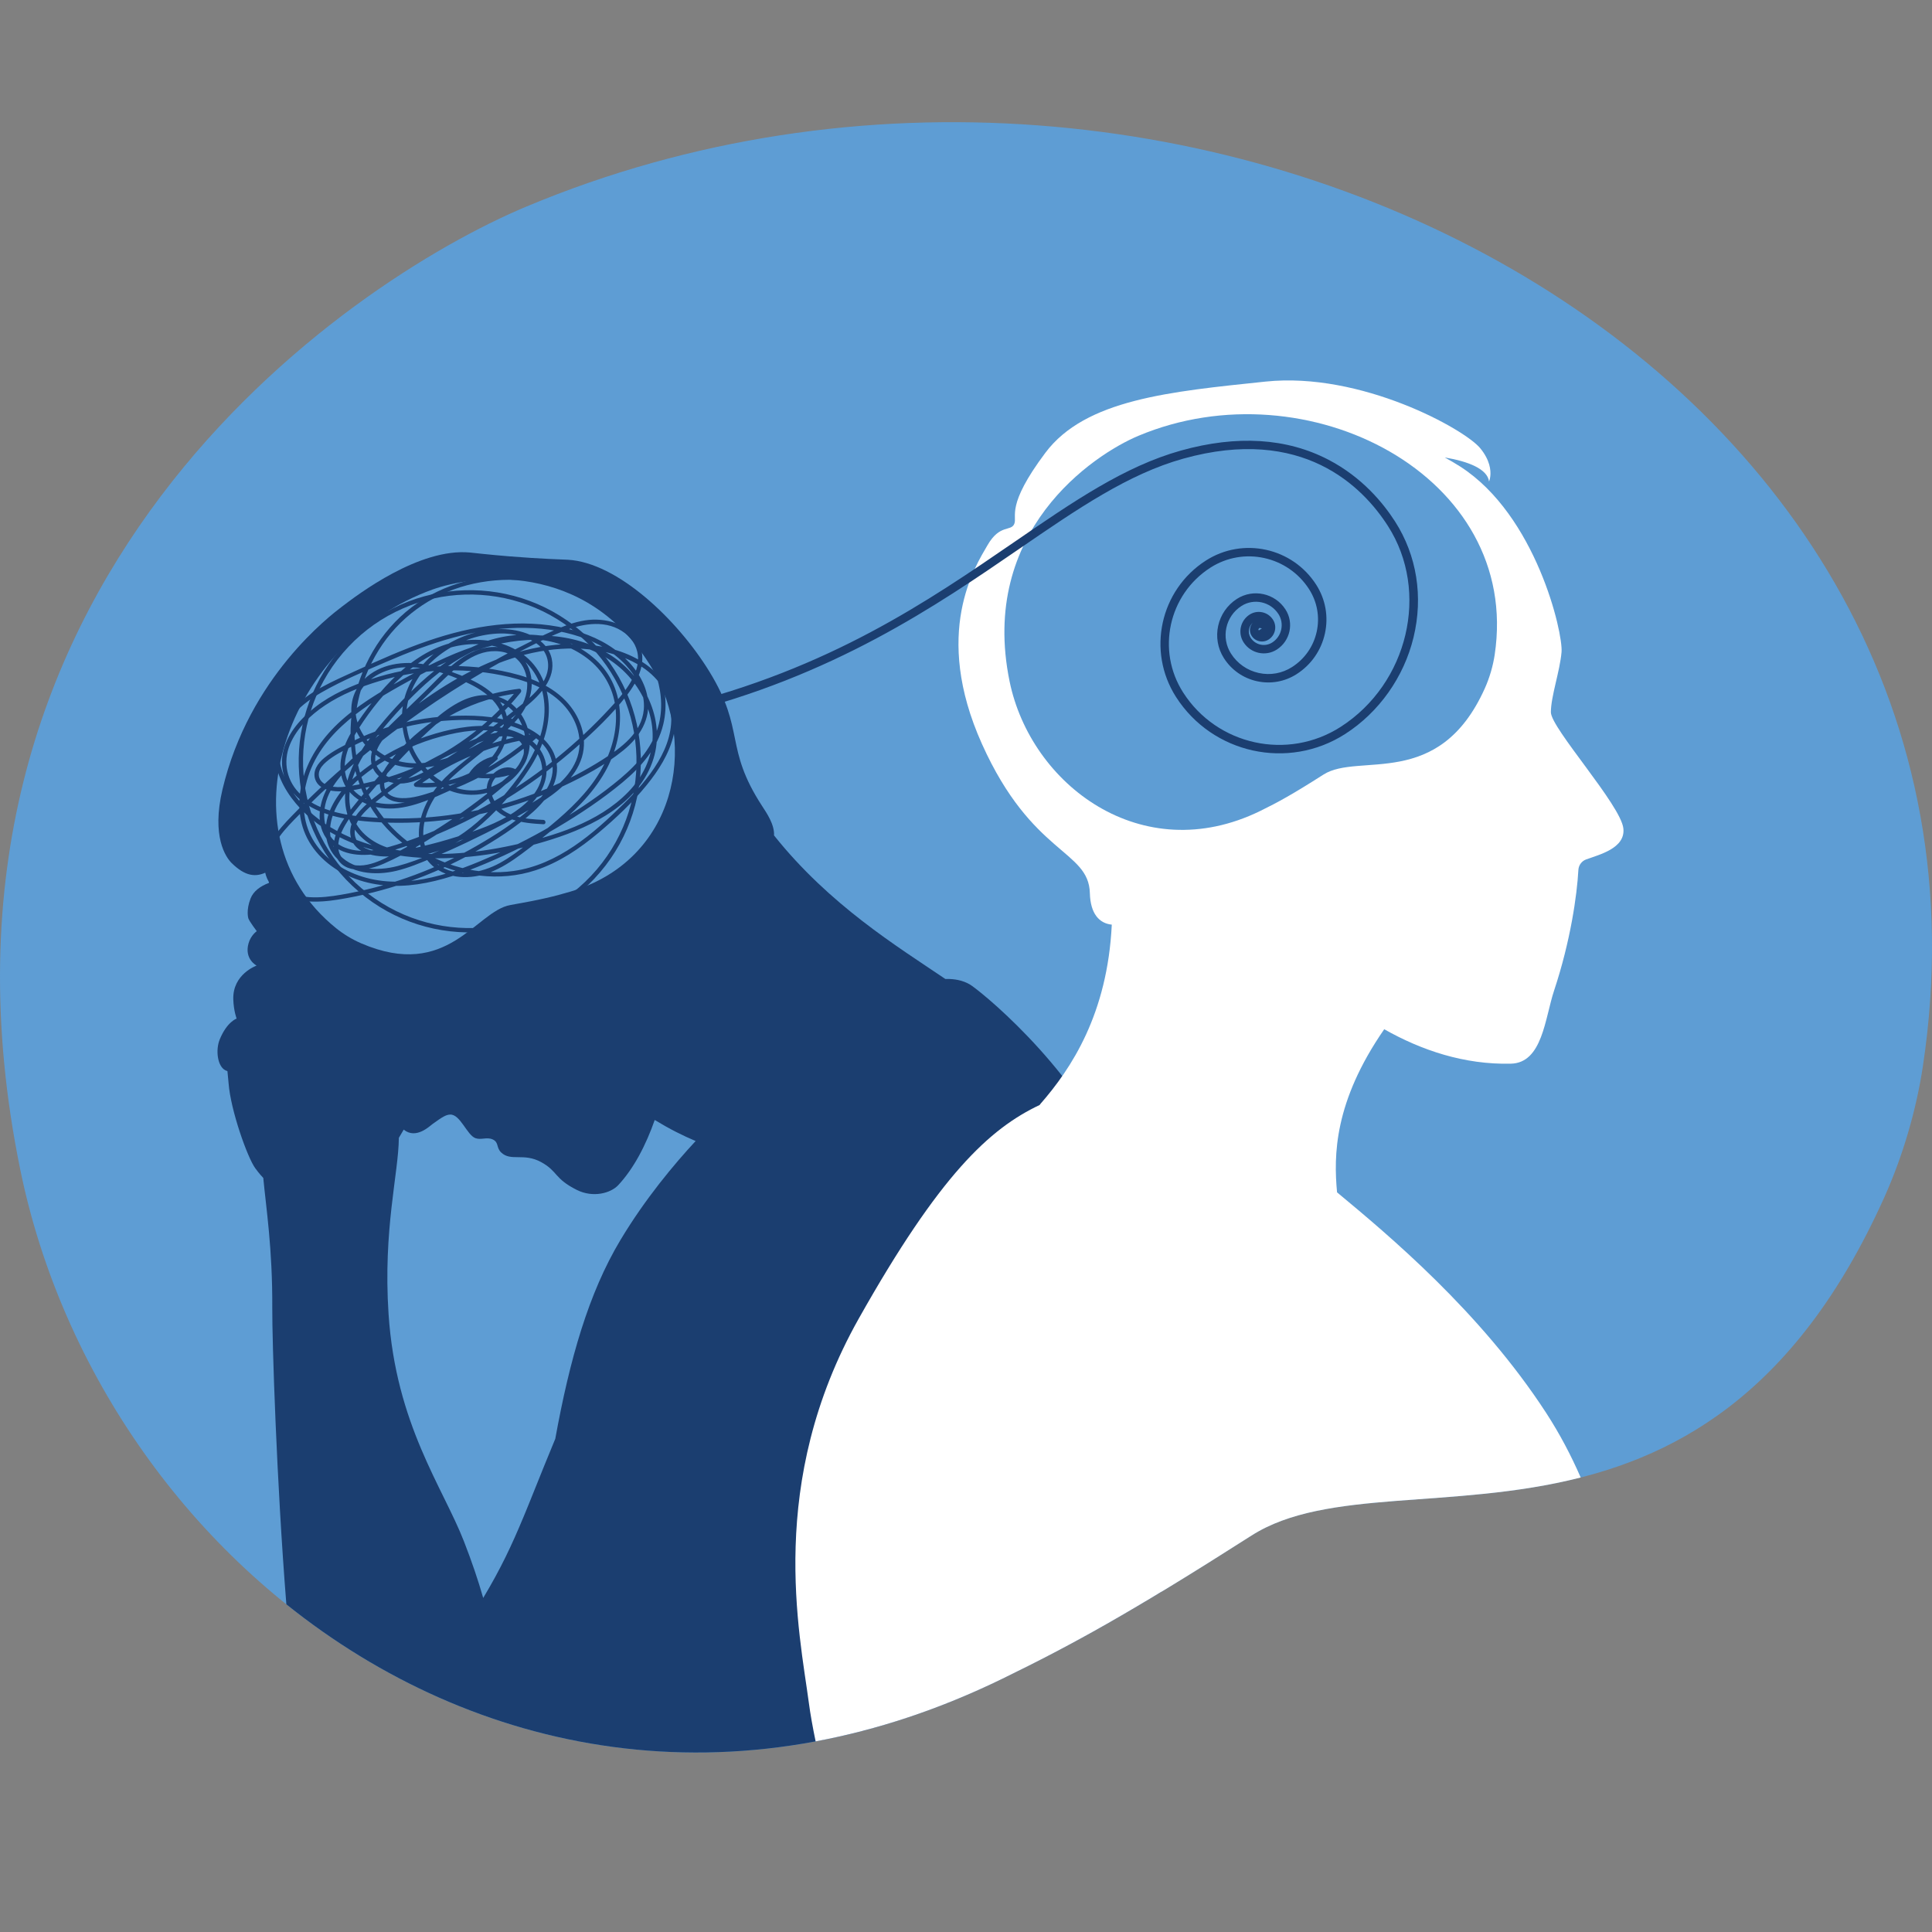
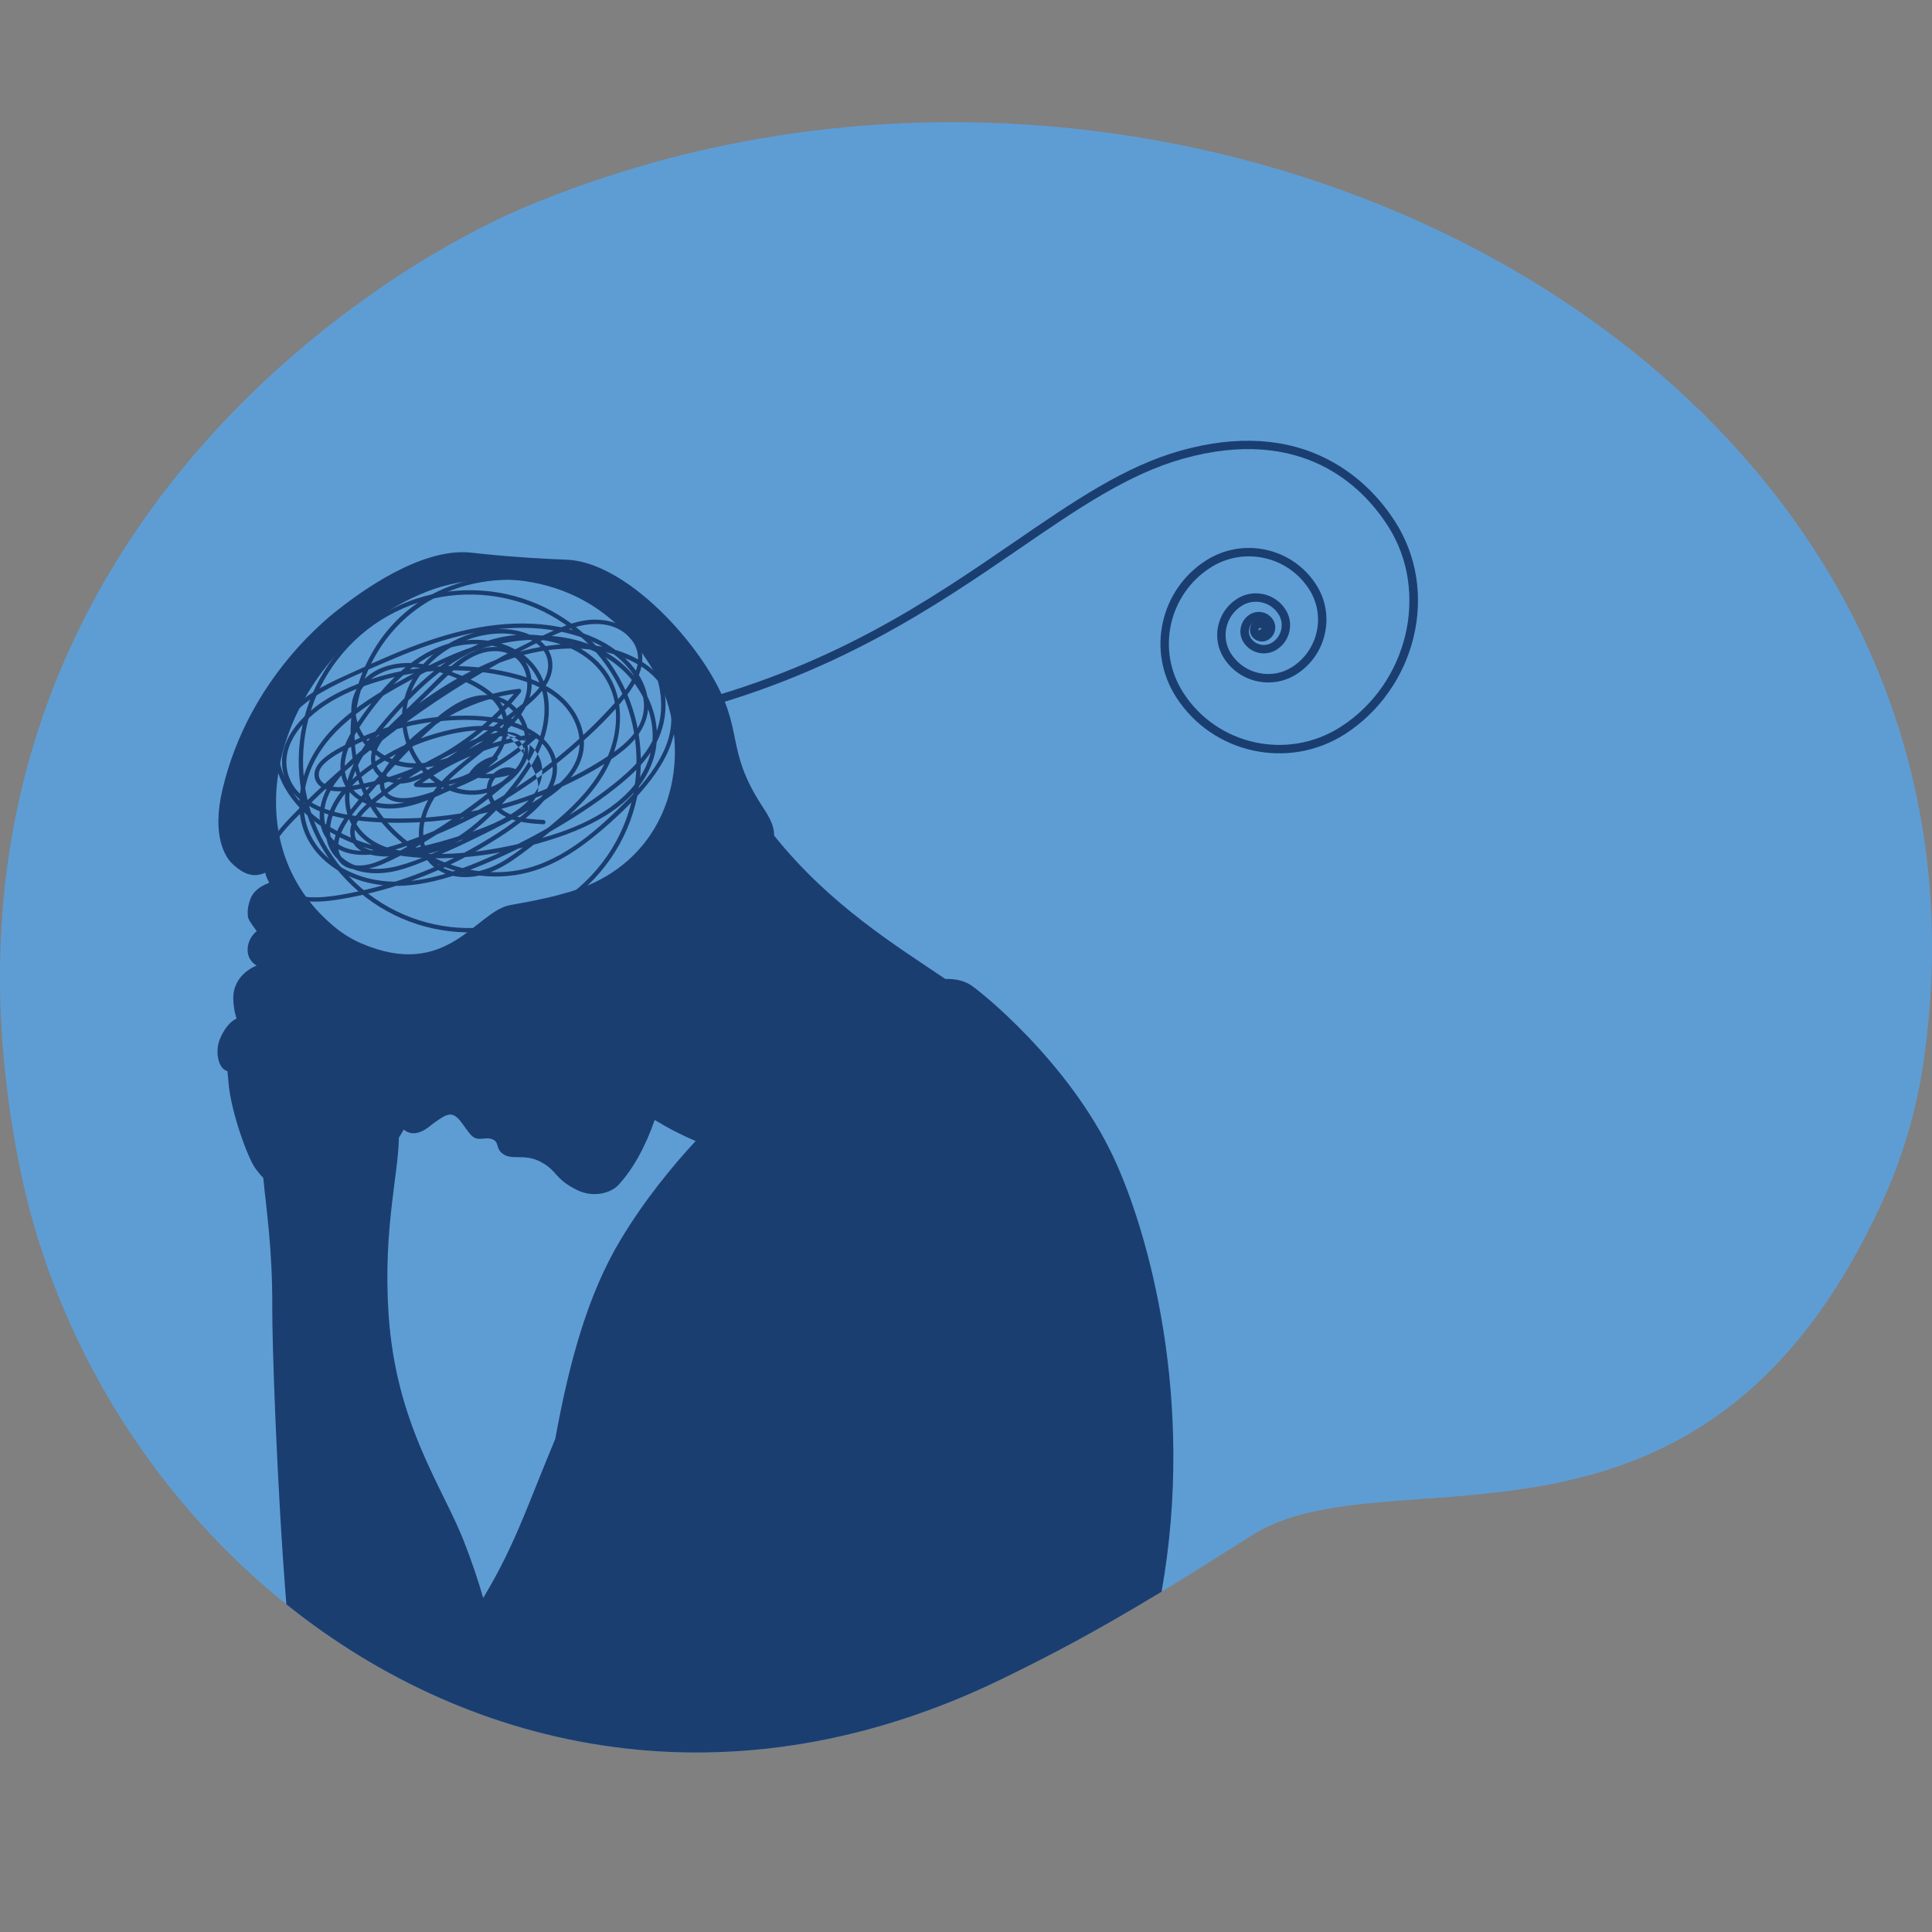
<svg xmlns="http://www.w3.org/2000/svg" width="1000" zoomAndPan="magnify" viewBox="0 0 750 750" height="1000" preserveAspectRatio="xMidYMid meet">
  <rect x="0" y="0" width="750" height="750" fill="#808080" stroke="none" />
  <defs>
    <clipPath id="48a42a945a">
      <path d="M 0 47.434 L 750 47.434 L 750 680.324 L 0 680.324 Z M 0 47.434 " clip-rule="nonzero" />
    </clipPath>
  </defs>
  <g clip-path="url(#48a42a945a)">
    <path fill="#5e9dd4" d="M 389.254 651.633 C 416.125 638.523 438.434 626.367 485.836 596.094 C 539.422 561.871 661.41 620.633 731.41 464.969 C 738.766 448.625 743.922 430.77 746.473 413.836 C 787.633 140.895 460.445 -27.172 204.246 80.234 C 134.645 109.422 -38.891 226.129 7.895 454.176 C 40.18 611.551 208.977 739.59 389.254 651.633 " fill-opacity="1" fill-rule="nonzero" />
  </g>
  <path fill="#1b3e70" d="M 240.812 481.445 C 228.508 501.996 221.195 527.52 215.562 558.531 C 215.555 558.551 215.547 558.57 215.539 558.59 C 212.449 566.023 209.887 572.434 207.57 578.195 C 207.527 578.305 207.484 578.41 207.441 578.52 C 207.293 578.887 207.148 579.25 207 579.613 C 206.812 580.082 206.625 580.547 206.441 581.004 C 206.395 581.117 206.348 581.23 206.305 581.344 C 205.785 582.629 205.277 583.887 204.773 585.125 C 204.766 585.145 204.758 585.16 204.75 585.176 C 204.5 585.781 204.258 586.387 204.012 586.98 C 204.004 586.996 203.996 587.016 203.988 587.039 C 203.742 587.633 203.5 588.219 203.258 588.805 C 203.25 588.82 203.242 588.836 203.234 588.859 C 198.711 599.734 194.422 608.926 187.578 620.32 C 185.664 613.59 183.211 606.332 180.102 598.352 C 171.902 577.289 153.656 552.934 150.836 510.051 C 148.676 477.184 154.727 455.559 154.832 441.711 C 155.238 441.043 155.902 439.949 156.719 438.516 C 161.469 442.391 166.715 437.215 168.004 436.277 C 171.742 433.574 173.152 432.723 174.762 432.672 C 178.691 432.543 181.262 440.621 184.551 441.828 C 186.691 442.613 188.965 441.328 191.164 442.281 C 193.789 443.418 192.508 445.434 194.57 447.402 C 198.32 450.98 203.27 447.418 210.051 451.117 C 216.645 454.719 215.07 457.516 223.961 461.945 C 230.242 465.074 237.094 463.188 239.992 460.082 C 246.102 453.535 250.797 444.387 254.164 434.77 C 256.941 436.457 259.715 438.02 262.457 439.418 C 265.062 440.746 267.594 441.906 270.047 442.945 C 261.914 451.707 250.496 465.262 240.812 481.445 Z M 376.402 382.109 C 373.688 380.566 370.547 379.93 366.988 380.043 C 348.289 367.391 322.035 351.348 300.477 324.312 C 300.711 320.109 297.602 315.578 295.863 312.918 C 281.031 290.148 289.438 283.605 275.398 260.734 C 263.059 240.633 239.797 218.367 220.398 217.289 C 218.242 217.168 210.176 216.977 197.926 215.988 C 189.484 215.305 184.137 214.652 182.465 214.492 C 162.754 212.629 138.902 230.805 132.871 235.402 C 128.238 238.93 96.668 262.785 86.355 306.512 C 82.078 324.66 87.598 332.762 89.977 335.09 C 95.102 340.094 99.34 340.898 104.121 338.199 C 104.172 339.672 104.262 341.18 104.418 342.73 C 101.078 344 98.379 345.934 97.258 348.82 C 95.508 353.34 96.344 356.301 96.402 356.488 C 96.746 357.613 99.672 361.484 99.672 361.484 C 99.672 361.484 97.367 363.055 96.477 366.23 C 94.762 372.352 99.613 374.844 99.613 374.844 C 99.613 374.844 90.223 378.133 90.566 388.012 C 90.723 392.523 91.863 395.418 91.863 395.418 C 91.863 395.418 88.133 396.613 85.312 403.473 C 83.641 407.547 84.352 413.91 87.512 415.508 C 87.75 415.629 88.012 415.734 88.289 415.824 C 88.43 417.547 88.633 419.141 88.742 420.57 C 89.547 431.074 96.051 449.312 99.07 453.477 C 99.574 454.172 100.625 455.605 102.207 457.281 C 103.289 468.879 105.812 484.574 105.695 507.758 C 105.629 520.57 107.371 575.332 111.164 622.797 C 183.637 680.918 284.504 702.738 389.254 651.633 C 408.516 642.238 425.434 633.332 450.93 617.887 C 464.148 543.504 445.855 478.223 432.223 449.164 C 414.773 411.984 379.797 384.035 376.402 382.109 " fill-opacity="1" fill-rule="nonzero" />
-   <path fill="#ffffff" d="M 613.625 573.566 C 609.945 565.105 605.523 556.652 600.172 548.418 C 574.629 509.148 538.879 479.332 519.043 462.867 C 517.719 448.621 517.801 427.824 537.352 399.547 C 551.816 407.73 568.41 413.34 586.523 412.918 C 598.793 412.629 599.719 395.305 603.301 384.523 C 609.715 365.203 612.195 347.43 612.723 337.742 C 612.82 335.887 613.992 334.273 615.73 333.633 C 620.648 331.812 631.055 329.371 630.188 321.582 C 629.18 312.48 602.051 282.645 602.051 276.488 C 602.051 270.336 605.578 260.484 606.191 253.102 C 606.809 245.715 596.309 200.008 566.82 181.094 C 564.898 179.863 562.902 178.711 560.875 177.594 C 569.98 179.098 577.434 182.07 578.047 186.914 C 578.047 186.914 578.395 186.168 578.535 184.859 C 578.789 182.586 578.43 178.625 574.594 173.965 C 568.555 166.625 528.383 144.25 491.27 148.133 C 454.152 152.02 421.355 155.039 405.816 175.766 C 390.281 196.484 395.027 200.367 393.734 203.391 C 392.441 206.414 388.125 203.391 383.379 211.594 C 378.629 219.793 361.801 245.695 381.219 288.863 C 400.641 332.031 422.648 329.875 423.082 346.711 C 423.289 354.742 426.762 358.469 431.594 358.945 C 429.922 393.535 415.938 414.762 403.867 428.562 C 403.758 428.688 403.676 428.824 403.582 428.957 C 384.168 438.156 364.82 455.984 333.348 511.91 C 297.457 575.688 310.402 633.922 314.004 661.098 C 314.586 665.473 315.48 670.48 316.625 676.004 C 340.414 671.559 364.727 663.602 389.254 651.633 C 416.125 638.523 438.434 626.367 485.836 596.094 C 514.793 577.602 563.723 586.258 613.625 573.566 " fill-opacity="1" fill-rule="nonzero" />
  <path fill="#5e9dd4" d="M 489.152 314.848 C 496 311.504 501.691 308.402 513.777 300.684 C 527.441 291.961 558.543 306.941 576.391 267.254 C 578.266 263.082 579.578 258.531 580.23 254.215 C 590.727 184.625 507.305 141.773 441.98 169.16 C 424.234 176.598 379.992 206.355 391.918 264.5 C 400.148 304.625 443.188 337.27 489.152 314.848 " fill-opacity="1" fill-rule="nonzero" />
  <path fill="#5e9dd4" d="M 221.465 346.113 C 215.312 347.938 210.02 349.25 198.129 351.336 C 184.688 353.695 173.906 380.695 140.258 366.219 C 136.727 364.699 133.32 362.625 130.461 360.316 C 84.371 323.098 111.77 249.035 167.883 228.859 C 183.125 223.379 227.508 216.664 253.176 259.539 C 270.887 289.121 262.742 333.871 221.465 346.113 " fill-opacity="1" fill-rule="nonzero" />
  <path fill="#1b3e70" d="M 135.285 251.066 C 159.797 225.098 200.863 223.922 226.824 248.445 C 252.785 272.965 253.961 314.039 229.445 340.008 C 204.93 365.977 163.867 367.152 137.906 342.633 C 111.945 318.109 110.77 277.035 135.285 251.066 Z M 230.672 341.168 C 255.824 314.523 254.617 272.375 227.98 247.219 C 201.344 222.059 159.211 223.266 134.059 249.906 C 108.906 276.551 110.113 318.699 136.75 343.859 C 163.387 369.016 205.52 367.809 230.672 341.168 " fill-opacity="1" fill-rule="nonzero" />
-   <path fill="#1b3e70" d="M 198.793 280.008 C 189.336 294.113 170.059 300.148 165.168 317.477 C 163.348 323.922 164.188 331.195 169.82 335.5 C 176.949 340.953 186.883 338.961 194.137 334.965 C 197.934 332.875 201.398 330.258 204.812 327.609 C 208.852 324.477 212.887 321.328 216.75 317.977 C 223.77 311.887 230.398 304.996 234.586 296.605 C 237.973 289.82 239.832 282.066 238.906 274.477 C 237.98 266.898 234.012 260.145 227.949 255.543 C 215.582 246.148 198.289 246.172 184.59 252.406 C 176.426 256.121 169.215 261.637 162.738 267.781 C 156.738 273.48 151.074 279.695 145.988 286.223 C 141.691 291.738 137.688 297.953 136.164 304.871 C 134.621 311.867 136.367 319.145 141.75 324.059 C 147.316 329.145 155.391 331.109 162.773 330.316 C 171.242 329.406 178.961 324.648 185.266 319.168 C 191.934 313.375 198.059 306.477 203.023 299.18 C 207.945 291.949 211.559 283.637 211.375 274.754 C 211.211 266.875 207.875 259.305 201.238 254.82 C 194.871 250.512 186.73 249.324 179.227 250.438 C 170.438 251.742 162.594 256.57 156.117 262.484 C 149.707 268.336 143.996 275.359 139.32 282.676 C 135.688 288.352 132.176 295.652 134.656 302.457 C 137.707 310.824 147.836 313.113 155.723 311.773 C 160.031 311.043 164.152 309.477 168.172 307.812 C 172.562 305.992 176.992 304.176 181.141 301.855 C 188.164 297.926 194.824 291.668 195.504 283.164 C 196.234 274.039 188.551 268.289 181.094 264.914 C 173.352 261.414 164.367 258.32 155.758 259.125 C 147.996 259.848 139.785 264.594 138.246 272.773 C 137.094 278.879 140.055 285.102 144.273 289.379 C 155.629 300.891 172.953 296.125 185.328 289.023 C 192.824 284.719 201.676 278.977 204.086 270.117 C 206.188 262.387 202.633 253.949 194.07 252.895 C 184.719 251.734 177.359 258.77 171.184 264.75 C 167.605 268.215 164.027 271.68 160.453 275.145 C 157.152 278.34 153.68 281.43 150.586 284.828 C 148.316 287.32 145.949 290.395 145.676 293.883 C 145.336 298.168 148.656 301.258 152.586 302.188 C 156.895 303.203 161.211 301.539 164.957 299.504 C 168.922 297.352 172.727 294.863 176.504 292.406 C 184.863 286.969 192.957 281.133 200.75 274.91 C 206.094 270.648 213.75 264.664 212.688 256.898 C 211.551 248.586 201.324 245.766 194.238 245.914 C 186.664 246.066 179.164 248.52 172.859 252.695 C 166.609 256.832 161.445 262.844 159.043 270.012 C 156.91 276.371 157.305 283.156 159.793 289.355 C 164.91 302.117 179.148 311.172 192.543 304.699 C 199.211 301.473 204.41 294.852 203.949 287.188 C 203.547 280.418 198.953 273.531 192.164 271.84 C 184.492 269.93 177.098 274.605 171.465 279.316 C 164.297 285.316 157.727 292.176 151.402 299.047 C 148.051 302.688 144.789 306.418 141.621 310.223 C 138.957 313.43 136.121 316.629 134.027 320.25 C 132.41 323.043 130.934 326.406 131.395 329.711 C 131.895 333.289 134.883 335.645 138.379 335.945 C 142.082 336.262 145.902 334.902 149.199 333.34 C 153.477 331.316 157.641 328.992 161.738 326.625 C 169.969 321.875 177.91 316.613 185.492 310.879 C 189.473 307.871 193.383 304.746 197.137 301.457 C 199.547 299.34 202.051 296.781 203.047 293.652 C 204.289 289.734 201.754 286.445 197.82 285.895 C 193.605 285.309 189.398 286.938 185.531 288.391 C 176.824 291.664 168.453 295.832 160.578 300.777 C 156.691 303.219 152.926 305.844 149.301 308.652 C 146.043 311.176 142.523 313.785 139.977 317.074 C 137.551 320.219 136.469 324.691 139.668 327.754 C 142.414 330.383 146.832 330.863 150.445 330.805 C 154.922 330.73 159.383 329.59 163.719 328.578 C 168.312 327.508 172.859 326.258 177.355 324.832 C 185.055 322.391 193 319.742 199.75 315.188 C 205.188 311.523 210.707 305.969 210.496 298.918 C 210.25 290.629 202.816 286.004 195.5 284.359 C 187.402 282.543 179.043 283.809 171.129 285.938 C 162.734 288.191 154.715 291.758 147.414 296.48 C 141.152 300.531 135.188 305.367 131.352 311.875 C 127.965 317.617 126.484 324.879 130.727 330.617 C 136.145 337.941 146.402 338.297 154.438 336.172 C 163.352 333.812 171.949 329.566 180.25 325.629 C 189.062 321.445 197.715 316.895 206.117 311.938 C 212.973 307.887 220.438 302.898 223.637 295.273 C 226.859 287.598 224.004 279.074 218.449 273.285 C 212.207 266.777 203.188 263.852 194.574 262.109 C 186.672 260.516 178.578 259.945 170.527 260.359 C 162.566 260.77 154.66 262.148 147.031 264.465 C 139.805 266.66 132.543 269.578 126.234 273.777 C 120.578 277.543 115.23 282.621 112.57 288.988 C 109.691 295.879 111.328 303.516 116.895 308.559 C 123.129 314.203 132.137 316.164 140.266 316.996 C 148.449 317.836 156.719 317.945 164.93 317.379 C 181.164 316.262 197.203 312.453 212.219 306.184 C 219.73 303.047 226.98 299.27 233.859 294.918 C 240.992 290.402 249.109 284.598 249.922 275.441 C 250.492 268.996 247.238 262.875 242.988 258.258 C 238.168 253.031 232.035 249.508 225.34 247.258 C 209.383 241.895 191.977 243.172 175.949 247.523 C 167.062 249.938 158.449 253.262 150 256.914 C 141.543 260.562 132.859 264.191 124.859 268.777 C 117.203 273.168 109.793 279.441 108.457 288.672 C 107.453 295.613 110.133 302.523 114.078 308.129 C 122.742 320.445 137.75 327.262 152.172 329.949 C 167.664 332.836 183.766 331.438 199.066 328.102 C 214.902 324.648 232.293 319.395 243.895 307.434 C 249.465 301.691 253.207 294.215 253.359 286.117 C 253.496 278.801 250.871 271.664 246.648 265.75 C 237.16 252.445 220.488 247.52 204.758 248.449 C 186.93 249.504 170.527 257.699 155.227 266.301 C 139.66 275.047 122.93 286.164 118.723 304.75 C 117.012 312.32 117.844 320.359 122.094 326.969 C 126.621 334.008 134.266 338.637 142.234 340.781 C 159.051 345.301 176.684 338.707 191.93 331.934 C 200.566 328.098 208.961 323.719 217.051 318.836 C 225.34 313.832 233.539 308.387 240.945 302.137 C 247.668 296.465 253.77 289.543 255.844 280.781 C 257.43 274.082 256.582 267.074 254.223 260.668 C 249.176 246.949 237.824 236.426 224.617 230.633 C 211.113 224.711 195.523 223.445 181.262 227.207 C 167.008 230.965 154.773 239.871 146.992 252.414 C 139.391 264.664 135.996 279.73 138.391 294.016 C 140.723 307.922 148.746 320.086 160.254 328.156 C 171.504 336.047 185.672 340.047 199.363 338.113 C 216.477 335.699 230.328 323.688 242.191 311.961 C 251.484 302.777 262.168 290.062 260.402 276.016 C 258.219 258.645 238.648 252.012 223.543 251.75 C 192.938 251.223 166.082 270.836 144.137 290.129 C 137.809 295.688 130.242 301.523 127.109 309.613 C 124.285 316.891 125.992 325.938 133.879 329.031 C 141.207 331.906 149.734 329.367 156.82 326.965 C 165.578 323.996 174.117 320.383 182.355 316.176 C 198.535 307.91 213.562 297.387 226.824 284.965 C 230.191 281.812 233.445 278.543 236.578 275.152 C 239.312 272.195 242.062 269.184 244.219 265.762 C 246.086 262.801 247.633 259.43 247.691 255.863 C 247.754 251.824 245.797 248.238 242.625 245.805 C 235.668 240.469 226.605 241.914 219.004 244.879 C 210.219 248.305 201.762 252.93 193.527 257.496 C 176.938 266.691 161.117 277.277 146.285 289.098 C 138.762 295.09 131.5 301.41 124.516 308.023 C 120.996 311.355 117.547 314.766 114.172 318.246 C 111.535 320.973 108.945 323.793 106.984 327.062 C 105.242 329.969 103.934 333.289 104.25 336.734 C 104.629 340.855 107.277 344.133 110.902 345.945 C 118.504 349.754 127.75 348.266 135.727 346.73 C 152.977 343.414 169.656 337.203 184.891 328.445 C 192.172 324.262 199.516 319.59 205.777 313.961 C 211.277 309.02 216.469 301.961 213.871 294.188 C 211.398 286.777 203.102 282.938 196.082 281.18 C 188.434 279.266 180.172 279.203 172.352 279.809 C 164.262 280.434 156.266 282.094 148.586 284.719 C 144.617 286.074 140.738 287.691 136.98 289.562 C 133.469 291.316 129.613 293.18 126.633 295.77 C 125.387 296.855 124.133 298.223 123.82 299.898 C 123.426 302.016 124.684 303.734 126.539 304.594 C 130.352 306.359 135.059 305.312 138.992 304.594 C 147.043 303.117 154.926 300.664 162.395 297.32 C 177.352 290.621 190.641 280.43 200.906 267.648 C 201.121 268.125 201.332 268.594 201.543 269.066 C 184.496 271.102 168.367 279.363 156.715 291.973 C 154.094 294.809 151.113 297.969 149.707 301.629 C 149.012 303.445 148.836 305.512 149.957 307.207 C 151.277 309.195 153.828 309.766 156.066 309.836 C 160.266 309.969 164.52 308.508 168.473 307.242 C 172.91 305.82 177.258 304.113 181.473 302.129 C 190.863 297.707 199.598 291.938 207.355 285.043 C 207.566 285.516 207.781 285.988 207.992 286.461 C 191.332 288.785 175.438 295.34 161.93 305.359 C 161.777 304.84 161.621 304.32 161.469 303.797 C 172.457 304.863 183.578 301.219 191.73 293.746 C 192.012 294.211 192.293 294.672 192.578 295.133 C 188.832 295.832 185.59 297.91 183.496 301.109 C 183.312 300.707 183.125 300.301 182.941 299.895 C 188.512 300.961 194.172 300.492 199.504 298.566 C 199.453 299.082 199.398 299.602 199.348 300.121 C 196.824 298.828 193.953 300.016 192.219 302.062 C 190.078 304.586 190.258 308 191.867 310.766 C 195.73 317.395 204.074 317.945 210.918 318.281 C 211.996 318.332 212.051 320.02 210.965 319.965 C 202.906 319.566 192.312 318.43 189.398 309.344 C 188.344 306.055 189.129 302.574 191.676 300.199 C 193.977 298.055 197.246 297.152 200.137 298.629 C 200.824 298.98 200.645 299.941 199.977 300.184 C 194.383 302.207 188.402 302.656 182.562 301.539 C 182.062 301.441 181.715 300.77 182.008 300.32 C 184.344 296.754 187.898 294.301 192.105 293.516 C 192.844 293.379 193.633 294.281 192.953 294.906 C 184.492 302.66 172.953 306.594 161.516 305.48 C 160.676 305.402 160.348 304.445 161.055 303.918 C 174.809 293.715 190.992 287.145 207.945 284.777 C 208.652 284.684 209.105 285.73 208.582 286.199 C 201.074 292.871 192.707 298.527 183.68 302.93 C 179.184 305.125 174.539 307.02 169.789 308.582 C 165.371 310.039 160.57 311.723 155.848 311.512 C 152.188 311.344 148.359 309.715 147.582 305.754 C 146.863 302.094 149.145 298.605 151.258 295.844 C 156.898 288.457 164.035 282.211 172.008 277.445 C 181.016 272.066 191.082 268.625 201.496 267.383 C 202.285 267.289 202.543 268.293 202.133 268.805 C 190.621 283.137 175.309 294.227 158.188 300.891 C 153.863 302.574 149.426 303.969 144.914 305.055 C 140.672 306.078 136.098 307.188 131.715 307.199 C 128.305 307.207 123.859 306.363 122.457 302.777 C 121.129 299.371 123.395 296.234 125.941 294.172 C 129.242 291.492 133.258 289.496 137.066 287.652 C 140.973 285.758 145.004 284.121 149.125 282.758 C 157.297 280.066 165.84 278.453 174.43 277.984 C 182.852 277.52 191.805 277.797 199.852 280.535 C 206.746 282.883 214.121 287.418 215.859 295.027 C 217.684 303.008 212.641 310.051 207 315.121 C 200.203 321.23 192.215 326.281 184.262 330.738 C 167.809 339.961 149.734 346.281 131.102 349.242 C 123.32 350.48 113.566 350.836 107.109 345.484 C 100.898 340.34 101.875 332.09 105.742 325.875 C 107.867 322.461 110.598 319.508 113.391 316.637 C 117.062 312.859 120.824 309.168 124.672 305.566 C 132.266 298.457 140.184 291.699 148.391 285.309 C 164.852 272.484 182.488 261.172 201.012 251.57 C 205.539 249.227 210.109 246.938 214.77 244.852 C 218.734 243.078 222.828 241.504 227.141 240.832 C 234.848 239.625 244.188 242.02 247.945 249.531 C 251.484 256.609 247.746 264.184 243.359 269.891 C 237.641 277.324 230.621 283.98 223.598 290.164 C 208.633 303.328 191.68 314.199 173.453 322.27 C 168.988 324.246 164.449 326.062 159.848 327.695 C 155.648 329.188 151.406 330.621 147 331.359 C 139.773 332.574 131.242 332.02 126.672 325.453 C 121.91 318.598 124.316 309.402 128.801 303.121 C 131.633 299.156 135.234 295.852 138.836 292.605 C 141.918 289.816 145.043 287.074 148.227 284.395 C 160.801 273.797 174.328 263.977 189.48 257.391 C 204.047 251.062 220.934 247.762 236.605 251.664 C 244.613 253.656 252.531 257.707 257.527 264.465 C 262.004 270.52 263.211 278.242 261.469 285.496 C 259.734 292.715 255.594 299.176 250.957 304.875 C 245.477 311.613 239.016 317.676 232.383 323.258 C 225.086 329.391 217.035 334.82 207.922 337.832 C 200.965 340.129 193.551 340.742 186.289 339.914 C 171.727 338.258 157.758 330.754 148.344 319.52 C 128.129 295.402 134.098 257.461 157.484 237.605 C 181.551 217.168 221.273 219.09 243.586 241.359 C 253.746 251.5 260.93 266.621 257.488 281.16 C 255.293 290.422 248.844 297.746 241.703 303.688 C 233.805 310.262 225.133 316.016 216.305 321.246 C 207.387 326.527 198.109 331.191 188.559 335.215 C 180.027 338.805 171.223 341.965 162.023 343.289 C 153.453 344.523 144.684 343.965 136.625 340.645 C 128.895 337.461 122 331.754 118.59 323.988 C 115.332 316.582 115.613 308.117 118.156 300.543 C 121.074 291.848 126.754 284.57 133.664 278.648 C 141.645 271.809 150.93 266.625 160.148 261.664 C 168.777 257.023 177.695 252.777 187.105 249.98 C 203.398 245.129 222.34 244.832 237.086 254.348 C 250.074 262.723 258.434 279.246 253.668 294.562 C 248.324 311.73 230.137 320.797 214.207 325.848 C 197.93 331.012 180.414 334.012 163.309 332.98 C 147.273 332.008 130.5 327.051 118.562 315.82 C 113.301 310.867 108.906 304.508 107.25 297.395 C 105.41 289.5 107.613 281.633 113.078 275.664 C 119.742 268.379 129.305 264.453 138.094 260.418 C 147.281 256.195 156.539 252.078 166.109 248.797 C 183.32 242.887 202.117 239.742 220.09 244.004 C 227.551 245.777 234.75 248.746 240.66 253.711 C 245.84 258.066 250.289 264.008 251.402 270.816 C 252.758 279.141 248.262 286.191 241.992 291.273 C 235.039 296.906 226.84 301.316 218.77 305.105 C 202.945 312.535 185.852 317.176 168.445 318.785 C 159.555 319.605 150.59 319.625 141.699 318.812 C 133.086 318.027 123.891 316.266 116.926 310.781 C 110.961 306.09 108.094 298.508 110.074 291.109 C 111.902 284.281 116.953 278.695 122.414 274.453 C 128.793 269.504 136.441 266.18 144.059 263.645 C 152.086 260.973 160.469 259.34 168.91 258.77 C 177.523 258.191 186.227 258.734 194.699 260.418 C 203.672 262.207 213.109 265.285 219.605 272.062 C 225.098 277.789 228.273 286.086 225.902 293.922 C 223.383 302.25 215.926 307.902 208.832 312.27 C 200.105 317.641 190.945 322.387 181.703 326.793 C 177.023 329.027 172.293 331.148 167.52 333.164 C 163.051 335.047 158.535 336.941 153.805 338.066 C 145.652 340.004 135.887 339.262 130.07 332.477 C 125.422 327.051 125.656 319.758 128.547 313.566 C 131.793 306.621 137.543 301.316 143.703 296.957 C 151.375 291.531 159.984 287.402 169.008 284.781 C 177.18 282.406 185.918 280.891 194.387 282.418 C 201.621 283.719 209.395 287.508 211.59 295.102 C 213.625 302.148 210.008 308.766 204.832 313.379 C 198.617 318.914 190.82 321.977 183.078 324.695 C 173.75 327.973 163.906 330.898 154.086 332.219 C 147.703 333.074 137.191 332.262 136.031 324.148 C 135.5 320.426 137.574 317.07 140.012 314.449 C 143.129 311.094 146.957 308.27 150.621 305.551 C 158.797 299.469 167.645 294.281 176.941 290.117 C 181.285 288.176 185.781 286.191 190.387 284.949 C 193.852 284.012 198.109 283.445 201.395 285.285 C 204.242 286.875 205.566 290.121 204.891 293.266 C 204.172 296.605 201.738 299.48 199.312 301.754 C 191.91 308.699 183.434 314.777 174.996 320.387 C 166.758 325.863 158.09 331.262 149.023 335.262 C 143.121 337.867 133.758 339.805 130.43 332.367 C 127.555 325.949 132.617 318.73 136.438 313.934 C 143.293 305.324 150.629 297.098 158.402 289.305 C 164.645 283.047 171.215 275.926 179.312 272.051 C 185.773 268.957 193.297 268.734 198.973 273.562 C 204.273 278.07 206.891 285.793 205.113 292.562 C 203.129 300.109 196.496 305.762 189.117 307.758 C 182.262 309.609 175.039 308.102 169.258 304.059 C 157.699 295.973 152.797 280.234 158.324 267.195 C 164.391 252.879 180.805 243.531 196.152 244.246 C 203.305 244.582 212.457 247.812 214.176 255.703 C 215.855 263.414 209.613 269.816 204.188 274.285 C 195.984 281.043 187.348 287.305 178.469 293.137 C 174.191 295.941 169.879 298.816 165.352 301.203 C 161.832 303.059 157.906 304.531 153.867 304.105 C 150.297 303.723 146.613 301.875 144.934 298.566 C 143.375 295.488 143.914 292.016 145.449 289.051 C 147.281 285.52 150.203 282.727 153.023 279.992 C 157 276.145 160.977 272.293 164.953 268.445 C 171.605 262 178.648 253.457 188.184 251.512 C 195.75 249.973 203.695 253.16 205.824 261.07 C 208.203 269.922 203.047 278.07 196.441 283.527 C 189.875 288.945 181.965 293.449 173.84 296.047 C 166.547 298.379 158.184 299.117 150.984 296.031 C 144.988 293.461 139.988 288.316 137.629 282.227 C 135.152 275.832 136.32 268.719 141.25 263.812 C 147.488 257.605 156.777 256.457 165.09 257.953 C 169.609 258.77 173.992 260.266 178.266 261.922 C 182.332 263.496 186.328 265.371 189.789 268.051 C 193.117 270.633 195.848 274.109 196.816 278.27 C 197.652 281.871 197.145 285.605 195.793 289.008 C 192.344 297.672 184.102 302.637 175.977 306.285 C 167.789 309.965 158.652 314.484 149.43 313.812 C 141.629 313.242 133.77 308.613 132.383 300.398 C 131.148 293.125 135.023 285.926 138.992 280.129 C 148.977 265.562 162.914 249.91 181.699 248.477 C 189.598 247.871 197.961 249.781 204.148 254.91 C 210.426 260.121 213.254 268.195 213.055 276.207 C 212.824 285.492 208.777 294.031 203.461 301.473 C 198.121 308.957 191.742 316.121 184.59 321.922 C 177.859 327.375 169.727 331.77 160.91 332.141 C 153.383 332.461 145.348 330.051 139.93 324.648 C 134.711 319.449 132.98 312.031 134.43 304.918 C 135.938 297.531 140.199 290.926 144.762 285.066 C 150.32 277.934 156.543 271.133 163.219 265.039 C 170.117 258.738 177.828 253.227 186.547 249.754 C 201.02 243.996 219.348 245.242 231.227 256.086 C 243.699 267.469 242.684 285.848 234.898 299.602 C 229.867 308.5 222.293 315.656 214.473 322.086 C 210.523 325.328 206.504 328.516 202.395 331.559 C 198.566 334.398 194.527 337.02 190.055 338.719 C 182.902 341.438 173.902 341.391 167.895 336.094 C 162.832 331.633 161.742 324.684 163.203 318.359 C 164.879 311.098 169.266 304.988 174.727 300.074 C 182.332 293.227 191.504 287.871 197.301 279.215 C 197.902 278.32 199.395 279.105 198.793 280.008 " fill-opacity="1" fill-rule="nonzero" />
+   <path fill="#1b3e70" d="M 198.793 280.008 C 189.336 294.113 170.059 300.148 165.168 317.477 C 163.348 323.922 164.188 331.195 169.82 335.5 C 176.949 340.953 186.883 338.961 194.137 334.965 C 197.934 332.875 201.398 330.258 204.812 327.609 C 208.852 324.477 212.887 321.328 216.75 317.977 C 223.77 311.887 230.398 304.996 234.586 296.605 C 237.973 289.82 239.832 282.066 238.906 274.477 C 237.98 266.898 234.012 260.145 227.949 255.543 C 215.582 246.148 198.289 246.172 184.59 252.406 C 176.426 256.121 169.215 261.637 162.738 267.781 C 156.738 273.48 151.074 279.695 145.988 286.223 C 141.691 291.738 137.688 297.953 136.164 304.871 C 134.621 311.867 136.367 319.145 141.75 324.059 C 147.316 329.145 155.391 331.109 162.773 330.316 C 171.242 329.406 178.961 324.648 185.266 319.168 C 191.934 313.375 198.059 306.477 203.023 299.18 C 207.945 291.949 211.559 283.637 211.375 274.754 C 211.211 266.875 207.875 259.305 201.238 254.82 C 194.871 250.512 186.73 249.324 179.227 250.438 C 170.438 251.742 162.594 256.57 156.117 262.484 C 149.707 268.336 143.996 275.359 139.32 282.676 C 135.688 288.352 132.176 295.652 134.656 302.457 C 137.707 310.824 147.836 313.113 155.723 311.773 C 160.031 311.043 164.152 309.477 168.172 307.812 C 172.562 305.992 176.992 304.176 181.141 301.855 C 188.164 297.926 194.824 291.668 195.504 283.164 C 196.234 274.039 188.551 268.289 181.094 264.914 C 173.352 261.414 164.367 258.32 155.758 259.125 C 147.996 259.848 139.785 264.594 138.246 272.773 C 137.094 278.879 140.055 285.102 144.273 289.379 C 155.629 300.891 172.953 296.125 185.328 289.023 C 192.824 284.719 201.676 278.977 204.086 270.117 C 206.188 262.387 202.633 253.949 194.07 252.895 C 184.719 251.734 177.359 258.77 171.184 264.75 C 167.605 268.215 164.027 271.68 160.453 275.145 C 157.152 278.34 153.68 281.43 150.586 284.828 C 148.316 287.32 145.949 290.395 145.676 293.883 C 145.336 298.168 148.656 301.258 152.586 302.188 C 156.895 303.203 161.211 301.539 164.957 299.504 C 168.922 297.352 172.727 294.863 176.504 292.406 C 184.863 286.969 192.957 281.133 200.75 274.91 C 206.094 270.648 213.75 264.664 212.688 256.898 C 211.551 248.586 201.324 245.766 194.238 245.914 C 186.664 246.066 179.164 248.52 172.859 252.695 C 166.609 256.832 161.445 262.844 159.043 270.012 C 156.91 276.371 157.305 283.156 159.793 289.355 C 164.91 302.117 179.148 311.172 192.543 304.699 C 199.211 301.473 204.41 294.852 203.949 287.188 C 203.547 280.418 198.953 273.531 192.164 271.84 C 184.492 269.93 177.098 274.605 171.465 279.316 C 164.297 285.316 157.727 292.176 151.402 299.047 C 148.051 302.688 144.789 306.418 141.621 310.223 C 138.957 313.43 136.121 316.629 134.027 320.25 C 132.41 323.043 130.934 326.406 131.395 329.711 C 131.895 333.289 134.883 335.645 138.379 335.945 C 142.082 336.262 145.902 334.902 149.199 333.34 C 153.477 331.316 157.641 328.992 161.738 326.625 C 169.969 321.875 177.91 316.613 185.492 310.879 C 189.473 307.871 193.383 304.746 197.137 301.457 C 199.547 299.34 202.051 296.781 203.047 293.652 C 204.289 289.734 201.754 286.445 197.82 285.895 C 193.605 285.309 189.398 286.938 185.531 288.391 C 176.824 291.664 168.453 295.832 160.578 300.777 C 156.691 303.219 152.926 305.844 149.301 308.652 C 146.043 311.176 142.523 313.785 139.977 317.074 C 137.551 320.219 136.469 324.691 139.668 327.754 C 142.414 330.383 146.832 330.863 150.445 330.805 C 154.922 330.73 159.383 329.59 163.719 328.578 C 168.312 327.508 172.859 326.258 177.355 324.832 C 185.055 322.391 193 319.742 199.75 315.188 C 205.188 311.523 210.707 305.969 210.496 298.918 C 210.25 290.629 202.816 286.004 195.5 284.359 C 187.402 282.543 179.043 283.809 171.129 285.938 C 162.734 288.191 154.715 291.758 147.414 296.48 C 141.152 300.531 135.188 305.367 131.352 311.875 C 127.965 317.617 126.484 324.879 130.727 330.617 C 136.145 337.941 146.402 338.297 154.438 336.172 C 163.352 333.812 171.949 329.566 180.25 325.629 C 189.062 321.445 197.715 316.895 206.117 311.938 C 212.973 307.887 220.438 302.898 223.637 295.273 C 226.859 287.598 224.004 279.074 218.449 273.285 C 212.207 266.777 203.188 263.852 194.574 262.109 C 186.672 260.516 178.578 259.945 170.527 260.359 C 162.566 260.77 154.66 262.148 147.031 264.465 C 139.805 266.66 132.543 269.578 126.234 273.777 C 120.578 277.543 115.23 282.621 112.57 288.988 C 109.691 295.879 111.328 303.516 116.895 308.559 C 123.129 314.203 132.137 316.164 140.266 316.996 C 148.449 317.836 156.719 317.945 164.93 317.379 C 181.164 316.262 197.203 312.453 212.219 306.184 C 219.73 303.047 226.98 299.27 233.859 294.918 C 240.992 290.402 249.109 284.598 249.922 275.441 C 250.492 268.996 247.238 262.875 242.988 258.258 C 238.168 253.031 232.035 249.508 225.34 247.258 C 209.383 241.895 191.977 243.172 175.949 247.523 C 167.062 249.938 158.449 253.262 150 256.914 C 141.543 260.562 132.859 264.191 124.859 268.777 C 117.203 273.168 109.793 279.441 108.457 288.672 C 107.453 295.613 110.133 302.523 114.078 308.129 C 122.742 320.445 137.75 327.262 152.172 329.949 C 167.664 332.836 183.766 331.438 199.066 328.102 C 214.902 324.648 232.293 319.395 243.895 307.434 C 249.465 301.691 253.207 294.215 253.359 286.117 C 253.496 278.801 250.871 271.664 246.648 265.75 C 237.16 252.445 220.488 247.52 204.758 248.449 C 186.93 249.504 170.527 257.699 155.227 266.301 C 139.66 275.047 122.93 286.164 118.723 304.75 C 117.012 312.32 117.844 320.359 122.094 326.969 C 126.621 334.008 134.266 338.637 142.234 340.781 C 159.051 345.301 176.684 338.707 191.93 331.934 C 200.566 328.098 208.961 323.719 217.051 318.836 C 225.34 313.832 233.539 308.387 240.945 302.137 C 247.668 296.465 253.77 289.543 255.844 280.781 C 257.43 274.082 256.582 267.074 254.223 260.668 C 249.176 246.949 237.824 236.426 224.617 230.633 C 211.113 224.711 195.523 223.445 181.262 227.207 C 167.008 230.965 154.773 239.871 146.992 252.414 C 139.391 264.664 135.996 279.73 138.391 294.016 C 140.723 307.922 148.746 320.086 160.254 328.156 C 171.504 336.047 185.672 340.047 199.363 338.113 C 216.477 335.699 230.328 323.688 242.191 311.961 C 251.484 302.777 262.168 290.062 260.402 276.016 C 258.219 258.645 238.648 252.012 223.543 251.75 C 192.938 251.223 166.082 270.836 144.137 290.129 C 137.809 295.688 130.242 301.523 127.109 309.613 C 124.285 316.891 125.992 325.938 133.879 329.031 C 141.207 331.906 149.734 329.367 156.82 326.965 C 165.578 323.996 174.117 320.383 182.355 316.176 C 198.535 307.91 213.562 297.387 226.824 284.965 C 230.191 281.812 233.445 278.543 236.578 275.152 C 239.312 272.195 242.062 269.184 244.219 265.762 C 246.086 262.801 247.633 259.43 247.691 255.863 C 247.754 251.824 245.797 248.238 242.625 245.805 C 235.668 240.469 226.605 241.914 219.004 244.879 C 210.219 248.305 201.762 252.93 193.527 257.496 C 176.938 266.691 161.117 277.277 146.285 289.098 C 138.762 295.09 131.5 301.41 124.516 308.023 C 120.996 311.355 117.547 314.766 114.172 318.246 C 111.535 320.973 108.945 323.793 106.984 327.062 C 105.242 329.969 103.934 333.289 104.25 336.734 C 104.629 340.855 107.277 344.133 110.902 345.945 C 118.504 349.754 127.75 348.266 135.727 346.73 C 152.977 343.414 169.656 337.203 184.891 328.445 C 192.172 324.262 199.516 319.59 205.777 313.961 C 211.277 309.02 216.469 301.961 213.871 294.188 C 211.398 286.777 203.102 282.938 196.082 281.18 C 188.434 279.266 180.172 279.203 172.352 279.809 C 164.262 280.434 156.266 282.094 148.586 284.719 C 144.617 286.074 140.738 287.691 136.98 289.562 C 133.469 291.316 129.613 293.18 126.633 295.77 C 125.387 296.855 124.133 298.223 123.82 299.898 C 123.426 302.016 124.684 303.734 126.539 304.594 C 130.352 306.359 135.059 305.312 138.992 304.594 C 147.043 303.117 154.926 300.664 162.395 297.32 C 177.352 290.621 190.641 280.43 200.906 267.648 C 201.121 268.125 201.332 268.594 201.543 269.066 C 184.496 271.102 168.367 279.363 156.715 291.973 C 154.094 294.809 151.113 297.969 149.707 301.629 C 149.012 303.445 148.836 305.512 149.957 307.207 C 151.277 309.195 153.828 309.766 156.066 309.836 C 160.266 309.969 164.52 308.508 168.473 307.242 C 172.91 305.82 177.258 304.113 181.473 302.129 C 190.863 297.707 199.598 291.938 207.355 285.043 C 207.566 285.516 207.781 285.988 207.992 286.461 C 191.332 288.785 175.438 295.34 161.93 305.359 C 161.777 304.84 161.621 304.32 161.469 303.797 C 172.457 304.863 183.578 301.219 191.73 293.746 C 192.012 294.211 192.293 294.672 192.578 295.133 C 188.832 295.832 185.59 297.91 183.496 301.109 C 183.312 300.707 183.125 300.301 182.941 299.895 C 188.512 300.961 194.172 300.492 199.504 298.566 C 199.453 299.082 199.398 299.602 199.348 300.121 C 196.824 298.828 193.953 300.016 192.219 302.062 C 190.078 304.586 190.258 308 191.867 310.766 C 195.73 317.395 204.074 317.945 210.918 318.281 C 211.996 318.332 212.051 320.02 210.965 319.965 C 202.906 319.566 192.312 318.43 189.398 309.344 C 188.344 306.055 189.129 302.574 191.676 300.199 C 193.977 298.055 197.246 297.152 200.137 298.629 C 200.824 298.98 200.645 299.941 199.977 300.184 C 194.383 302.207 188.402 302.656 182.562 301.539 C 182.062 301.441 181.715 300.77 182.008 300.32 C 184.344 296.754 187.898 294.301 192.105 293.516 C 192.844 293.379 193.633 294.281 192.953 294.906 C 184.492 302.66 172.953 306.594 161.516 305.48 C 160.676 305.402 160.348 304.445 161.055 303.918 C 174.809 293.715 190.992 287.145 207.945 284.777 C 208.652 284.684 209.105 285.73 208.582 286.199 C 201.074 292.871 192.707 298.527 183.68 302.93 C 179.184 305.125 174.539 307.02 169.789 308.582 C 165.371 310.039 160.57 311.723 155.848 311.512 C 152.188 311.344 148.359 309.715 147.582 305.754 C 146.863 302.094 149.145 298.605 151.258 295.844 C 156.898 288.457 164.035 282.211 172.008 277.445 C 181.016 272.066 191.082 268.625 201.496 267.383 C 202.285 267.289 202.543 268.293 202.133 268.805 C 190.621 283.137 175.309 294.227 158.188 300.891 C 153.863 302.574 149.426 303.969 144.914 305.055 C 140.672 306.078 136.098 307.188 131.715 307.199 C 128.305 307.207 123.859 306.363 122.457 302.777 C 121.129 299.371 123.395 296.234 125.941 294.172 C 129.242 291.492 133.258 289.496 137.066 287.652 C 140.973 285.758 145.004 284.121 149.125 282.758 C 157.297 280.066 165.84 278.453 174.43 277.984 C 182.852 277.52 191.805 277.797 199.852 280.535 C 206.746 282.883 214.121 287.418 215.859 295.027 C 217.684 303.008 212.641 310.051 207 315.121 C 200.203 321.23 192.215 326.281 184.262 330.738 C 167.809 339.961 149.734 346.281 131.102 349.242 C 123.32 350.48 113.566 350.836 107.109 345.484 C 100.898 340.34 101.875 332.09 105.742 325.875 C 107.867 322.461 110.598 319.508 113.391 316.637 C 117.062 312.859 120.824 309.168 124.672 305.566 C 132.266 298.457 140.184 291.699 148.391 285.309 C 164.852 272.484 182.488 261.172 201.012 251.57 C 205.539 249.227 210.109 246.938 214.77 244.852 C 218.734 243.078 222.828 241.504 227.141 240.832 C 234.848 239.625 244.188 242.02 247.945 249.531 C 251.484 256.609 247.746 264.184 243.359 269.891 C 237.641 277.324 230.621 283.98 223.598 290.164 C 208.633 303.328 191.68 314.199 173.453 322.27 C 168.988 324.246 164.449 326.062 159.848 327.695 C 155.648 329.188 151.406 330.621 147 331.359 C 139.773 332.574 131.242 332.02 126.672 325.453 C 121.91 318.598 124.316 309.402 128.801 303.121 C 131.633 299.156 135.234 295.852 138.836 292.605 C 141.918 289.816 145.043 287.074 148.227 284.395 C 160.801 273.797 174.328 263.977 189.48 257.391 C 204.047 251.062 220.934 247.762 236.605 251.664 C 244.613 253.656 252.531 257.707 257.527 264.465 C 262.004 270.52 263.211 278.242 261.469 285.496 C 259.734 292.715 255.594 299.176 250.957 304.875 C 245.477 311.613 239.016 317.676 232.383 323.258 C 225.086 329.391 217.035 334.82 207.922 337.832 C 200.965 340.129 193.551 340.742 186.289 339.914 C 171.727 338.258 157.758 330.754 148.344 319.52 C 128.129 295.402 134.098 257.461 157.484 237.605 C 181.551 217.168 221.273 219.09 243.586 241.359 C 253.746 251.5 260.93 266.621 257.488 281.16 C 255.293 290.422 248.844 297.746 241.703 303.688 C 233.805 310.262 225.133 316.016 216.305 321.246 C 207.387 326.527 198.109 331.191 188.559 335.215 C 180.027 338.805 171.223 341.965 162.023 343.289 C 153.453 344.523 144.684 343.965 136.625 340.645 C 128.895 337.461 122 331.754 118.59 323.988 C 115.332 316.582 115.613 308.117 118.156 300.543 C 121.074 291.848 126.754 284.57 133.664 278.648 C 141.645 271.809 150.93 266.625 160.148 261.664 C 168.777 257.023 177.695 252.777 187.105 249.98 C 203.398 245.129 222.34 244.832 237.086 254.348 C 250.074 262.723 258.434 279.246 253.668 294.562 C 248.324 311.73 230.137 320.797 214.207 325.848 C 197.93 331.012 180.414 334.012 163.309 332.98 C 147.273 332.008 130.5 327.051 118.562 315.82 C 113.301 310.867 108.906 304.508 107.25 297.395 C 105.41 289.5 107.613 281.633 113.078 275.664 C 119.742 268.379 129.305 264.453 138.094 260.418 C 147.281 256.195 156.539 252.078 166.109 248.797 C 183.32 242.887 202.117 239.742 220.09 244.004 C 227.551 245.777 234.75 248.746 240.66 253.711 C 245.84 258.066 250.289 264.008 251.402 270.816 C 252.758 279.141 248.262 286.191 241.992 291.273 C 235.039 296.906 226.84 301.316 218.77 305.105 C 202.945 312.535 185.852 317.176 168.445 318.785 C 159.555 319.605 150.59 319.625 141.699 318.812 C 133.086 318.027 123.891 316.266 116.926 310.781 C 110.961 306.09 108.094 298.508 110.074 291.109 C 111.902 284.281 116.953 278.695 122.414 274.453 C 128.793 269.504 136.441 266.18 144.059 263.645 C 152.086 260.973 160.469 259.34 168.91 258.77 C 177.523 258.191 186.227 258.734 194.699 260.418 C 203.672 262.207 213.109 265.285 219.605 272.062 C 225.098 277.789 228.273 286.086 225.902 293.922 C 223.383 302.25 215.926 307.902 208.832 312.27 C 200.105 317.641 190.945 322.387 181.703 326.793 C 177.023 329.027 172.293 331.148 167.52 333.164 C 163.051 335.047 158.535 336.941 153.805 338.066 C 145.652 340.004 135.887 339.262 130.07 332.477 C 125.422 327.051 125.656 319.758 128.547 313.566 C 131.793 306.621 137.543 301.316 143.703 296.957 C 151.375 291.531 159.984 287.402 169.008 284.781 C 177.18 282.406 185.918 280.891 194.387 282.418 C 213.625 302.148 210.008 308.766 204.832 313.379 C 198.617 318.914 190.82 321.977 183.078 324.695 C 173.75 327.973 163.906 330.898 154.086 332.219 C 147.703 333.074 137.191 332.262 136.031 324.148 C 135.5 320.426 137.574 317.07 140.012 314.449 C 143.129 311.094 146.957 308.27 150.621 305.551 C 158.797 299.469 167.645 294.281 176.941 290.117 C 181.285 288.176 185.781 286.191 190.387 284.949 C 193.852 284.012 198.109 283.445 201.395 285.285 C 204.242 286.875 205.566 290.121 204.891 293.266 C 204.172 296.605 201.738 299.48 199.312 301.754 C 191.91 308.699 183.434 314.777 174.996 320.387 C 166.758 325.863 158.09 331.262 149.023 335.262 C 143.121 337.867 133.758 339.805 130.43 332.367 C 127.555 325.949 132.617 318.73 136.438 313.934 C 143.293 305.324 150.629 297.098 158.402 289.305 C 164.645 283.047 171.215 275.926 179.312 272.051 C 185.773 268.957 193.297 268.734 198.973 273.562 C 204.273 278.07 206.891 285.793 205.113 292.562 C 203.129 300.109 196.496 305.762 189.117 307.758 C 182.262 309.609 175.039 308.102 169.258 304.059 C 157.699 295.973 152.797 280.234 158.324 267.195 C 164.391 252.879 180.805 243.531 196.152 244.246 C 203.305 244.582 212.457 247.812 214.176 255.703 C 215.855 263.414 209.613 269.816 204.188 274.285 C 195.984 281.043 187.348 287.305 178.469 293.137 C 174.191 295.941 169.879 298.816 165.352 301.203 C 161.832 303.059 157.906 304.531 153.867 304.105 C 150.297 303.723 146.613 301.875 144.934 298.566 C 143.375 295.488 143.914 292.016 145.449 289.051 C 147.281 285.52 150.203 282.727 153.023 279.992 C 157 276.145 160.977 272.293 164.953 268.445 C 171.605 262 178.648 253.457 188.184 251.512 C 195.75 249.973 203.695 253.16 205.824 261.07 C 208.203 269.922 203.047 278.07 196.441 283.527 C 189.875 288.945 181.965 293.449 173.84 296.047 C 166.547 298.379 158.184 299.117 150.984 296.031 C 144.988 293.461 139.988 288.316 137.629 282.227 C 135.152 275.832 136.32 268.719 141.25 263.812 C 147.488 257.605 156.777 256.457 165.09 257.953 C 169.609 258.77 173.992 260.266 178.266 261.922 C 182.332 263.496 186.328 265.371 189.789 268.051 C 193.117 270.633 195.848 274.109 196.816 278.27 C 197.652 281.871 197.145 285.605 195.793 289.008 C 192.344 297.672 184.102 302.637 175.977 306.285 C 167.789 309.965 158.652 314.484 149.43 313.812 C 141.629 313.242 133.77 308.613 132.383 300.398 C 131.148 293.125 135.023 285.926 138.992 280.129 C 148.977 265.562 162.914 249.91 181.699 248.477 C 189.598 247.871 197.961 249.781 204.148 254.91 C 210.426 260.121 213.254 268.195 213.055 276.207 C 212.824 285.492 208.777 294.031 203.461 301.473 C 198.121 308.957 191.742 316.121 184.59 321.922 C 177.859 327.375 169.727 331.77 160.91 332.141 C 153.383 332.461 145.348 330.051 139.93 324.648 C 134.711 319.449 132.98 312.031 134.43 304.918 C 135.938 297.531 140.199 290.926 144.762 285.066 C 150.32 277.934 156.543 271.133 163.219 265.039 C 170.117 258.738 177.828 253.227 186.547 249.754 C 201.02 243.996 219.348 245.242 231.227 256.086 C 243.699 267.469 242.684 285.848 234.898 299.602 C 229.867 308.5 222.293 315.656 214.473 322.086 C 210.523 325.328 206.504 328.516 202.395 331.559 C 198.566 334.398 194.527 337.02 190.055 338.719 C 182.902 341.438 173.902 341.391 167.895 336.094 C 162.832 331.633 161.742 324.684 163.203 318.359 C 164.879 311.098 169.266 304.988 174.727 300.074 C 182.332 293.227 191.504 287.871 197.301 279.215 C 197.902 278.32 199.395 279.105 198.793 280.008 " fill-opacity="1" fill-rule="nonzero" />
  <path fill="#1b3e70" d="M 488.5 244.398 C 488.527 244.469 488.559 244.543 488.602 244.605 C 488.629 244.648 488.656 244.684 488.684 244.715 L 489.852 243.961 C 489.746 243.855 489.555 243.832 489.426 243.918 C 489.309 243.77 489.07 243.715 488.891 243.828 C 488.691 243.957 488.551 244.156 488.504 244.387 C 488.504 244.391 488.5 244.395 488.5 244.398 Z M 263.32 277.395 L 262.539 274.219 C 322.164 259.539 360.25 233.402 393.852 210.34 C 416.785 194.602 436.598 181.004 458.453 174.902 C 480.246 168.82 499.531 170.027 515.773 178.504 C 528.746 185.27 536.957 195.262 541.562 202.449 C 550.008 215.637 552.555 231.609 548.73 247.43 C 545.008 262.84 535.324 276.512 522.168 284.949 C 500.113 299.086 470.672 292.637 456.535 270.574 C 445.133 252.77 450.332 229.012 468.129 217.602 C 482.52 208.379 501.727 212.586 510.945 226.977 C 514.566 232.629 515.77 239.355 514.336 245.91 C 512.898 252.469 509 258.074 503.352 261.695 C 498.754 264.637 493.293 265.613 487.965 264.449 C 482.633 263.281 478.078 260.109 475.133 255.516 C 470.176 247.777 472.438 237.445 480.172 232.484 C 486.516 228.422 494.98 230.273 499.043 236.617 C 502.391 241.844 500.867 248.82 495.641 252.172 C 491.309 254.945 485.527 253.68 482.75 249.344 C 481.629 247.594 481.258 245.508 481.699 243.477 C 482.145 241.441 483.355 239.703 485.105 238.578 C 486.582 237.633 488.34 237.32 490.051 237.691 C 491.762 238.07 493.227 239.09 494.172 240.566 C 494.973 241.82 495.238 243.309 494.922 244.766 C 494.602 246.223 493.734 247.465 492.484 248.266 C 491.406 248.957 490.125 249.188 488.875 248.914 C 487.625 248.645 486.559 247.898 485.871 246.816 C 485.273 245.883 485.07 244.773 485.309 243.688 C 485.473 242.941 485.828 242.273 486.34 241.73 C 485.609 242.363 485.105 243.211 484.895 244.176 C 484.633 245.355 484.852 246.566 485.504 247.582 C 487.305 250.398 491.062 251.223 493.879 249.418 C 497.582 247.039 498.668 242.09 496.297 238.383 C 493.203 233.555 486.762 232.148 481.938 235.238 C 475.715 239.223 473.898 247.531 477.887 253.754 C 480.359 257.609 484.188 260.273 488.664 261.254 C 493.141 262.238 497.727 261.414 501.586 258.941 C 506.5 255.789 509.895 250.918 511.145 245.211 C 512.391 239.508 511.344 233.656 508.195 228.742 C 499.945 215.871 482.762 212.105 469.895 220.355 C 453.613 230.789 448.855 252.527 459.289 268.812 C 472.449 289.355 499.863 295.359 520.406 282.191 C 546.676 265.355 555.102 229.645 538.809 204.215 C 529 188.895 505.625 165.129 459.332 178.051 C 437.996 184.008 418.395 197.461 395.699 213.039 C 363.543 235.105 323.523 262.57 263.32 277.395 " fill-opacity="1" fill-rule="nonzero" />
</svg>